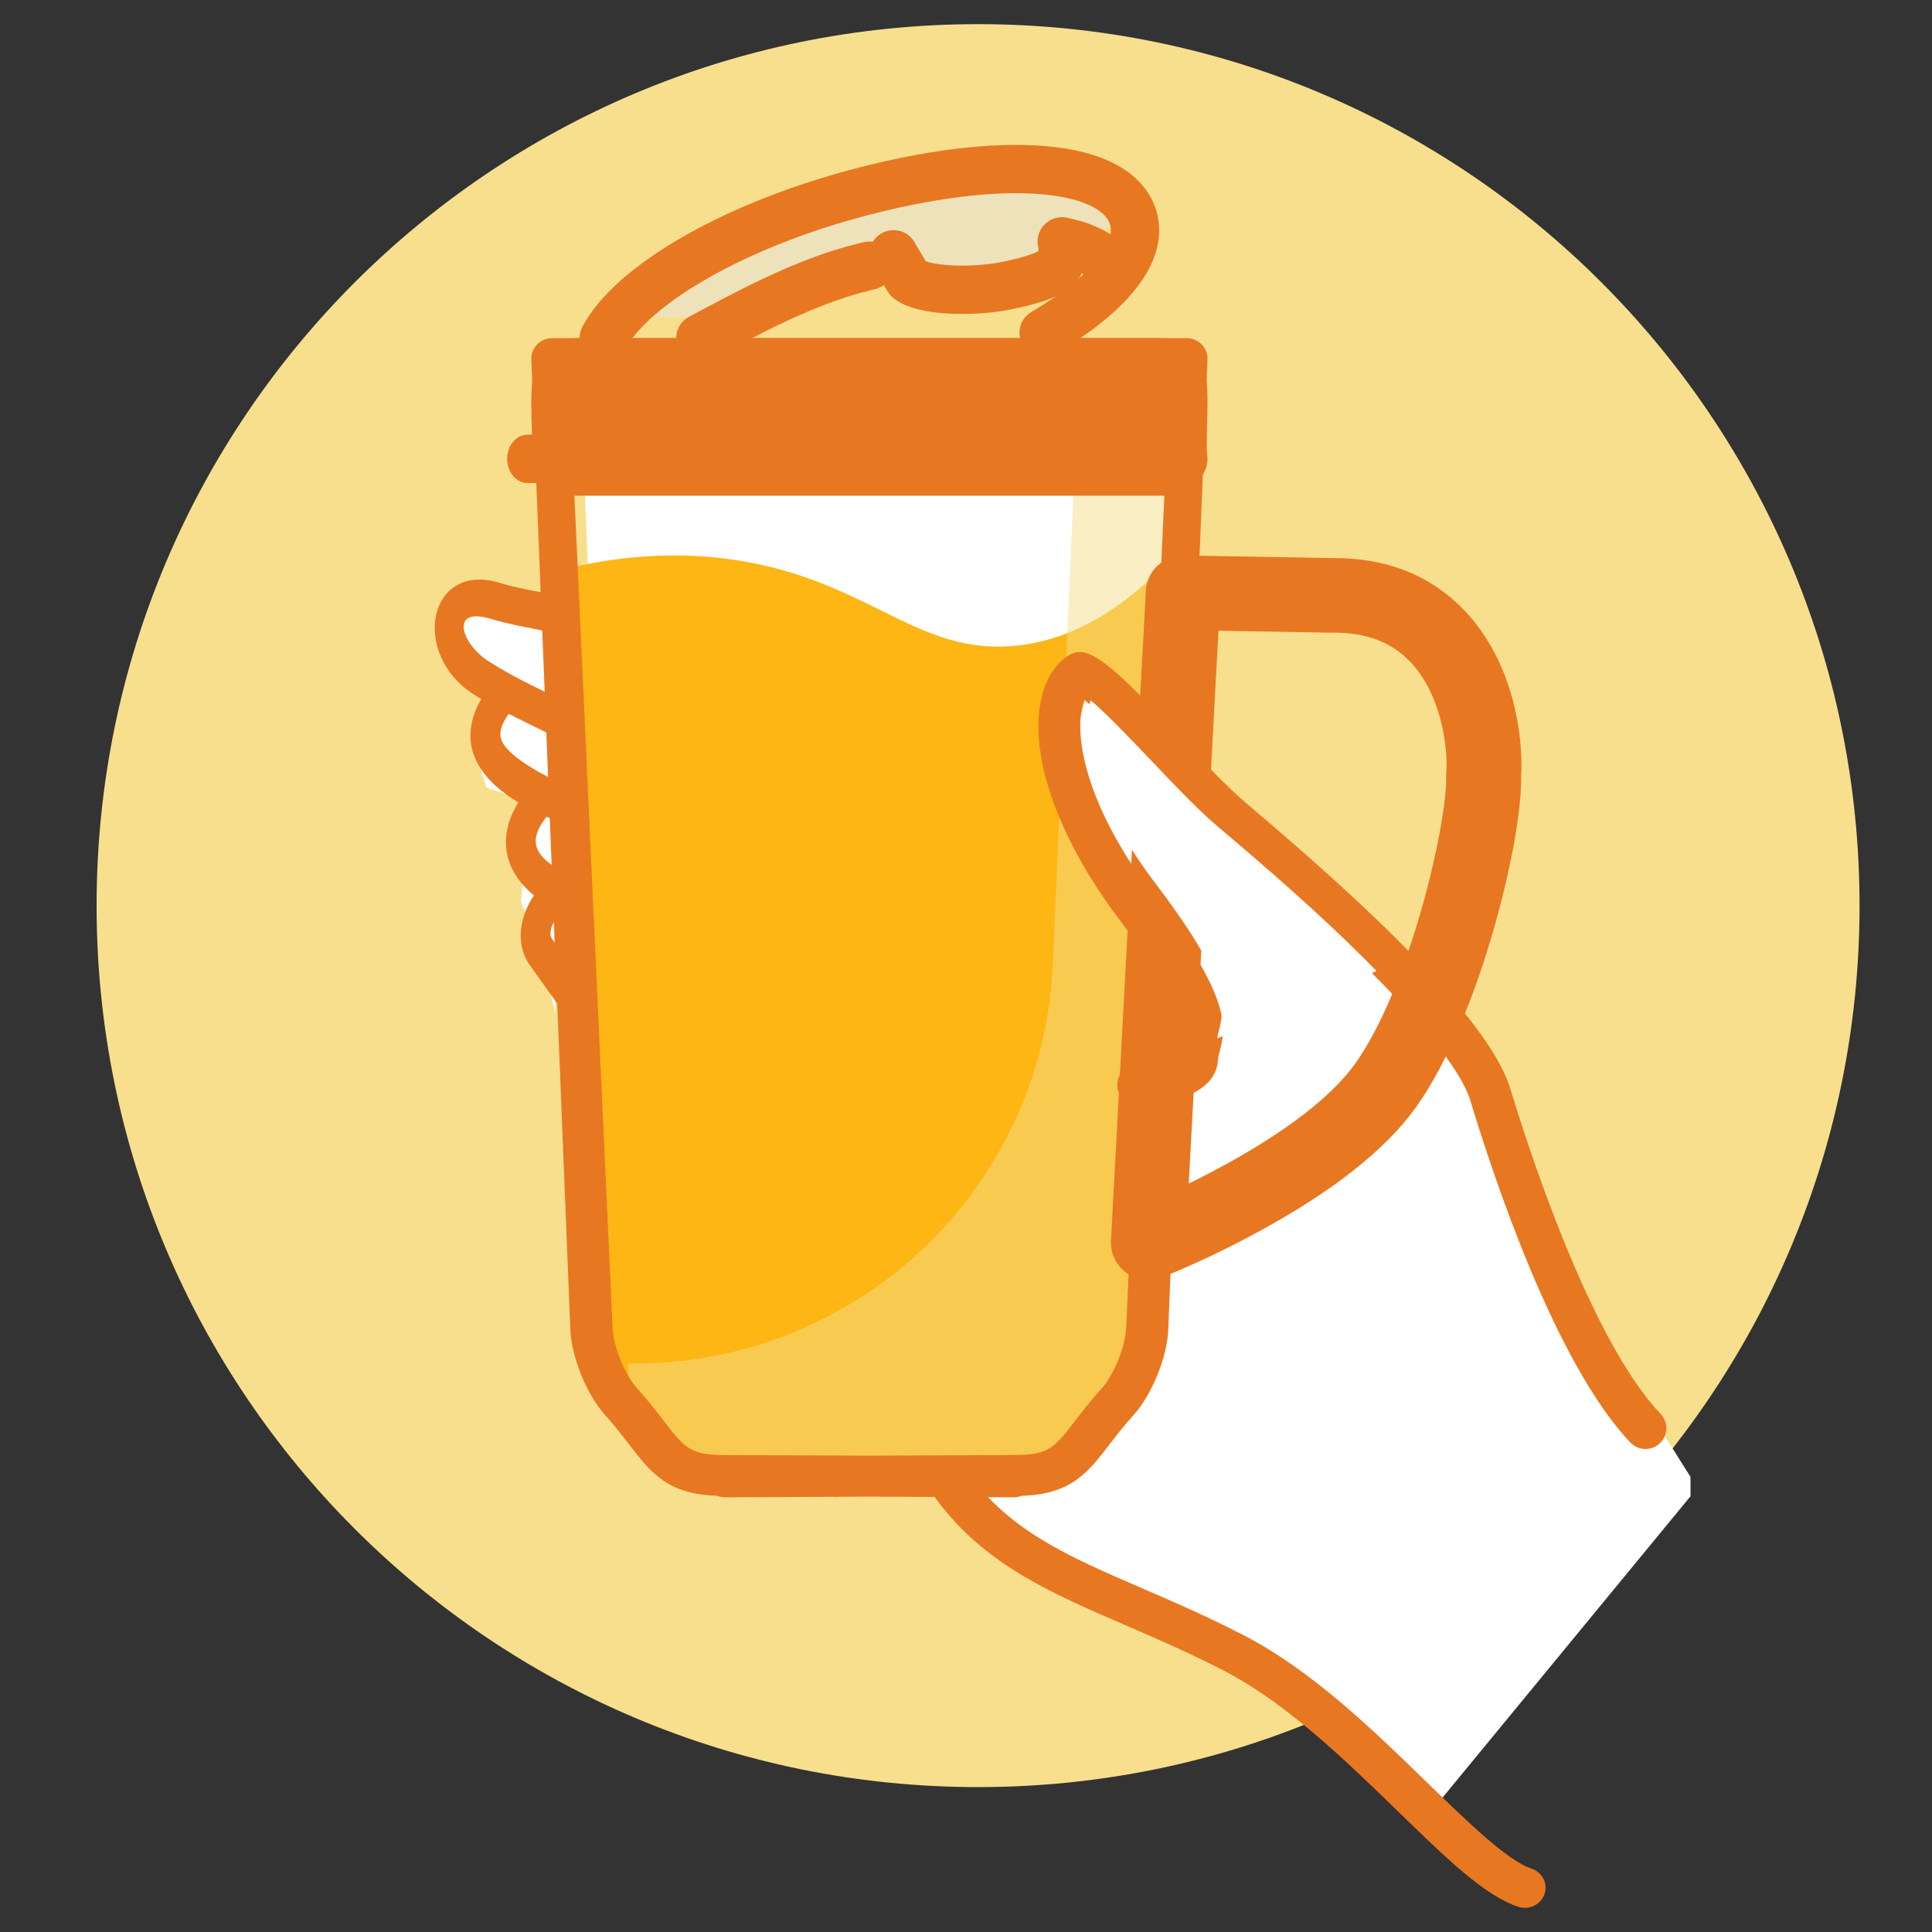
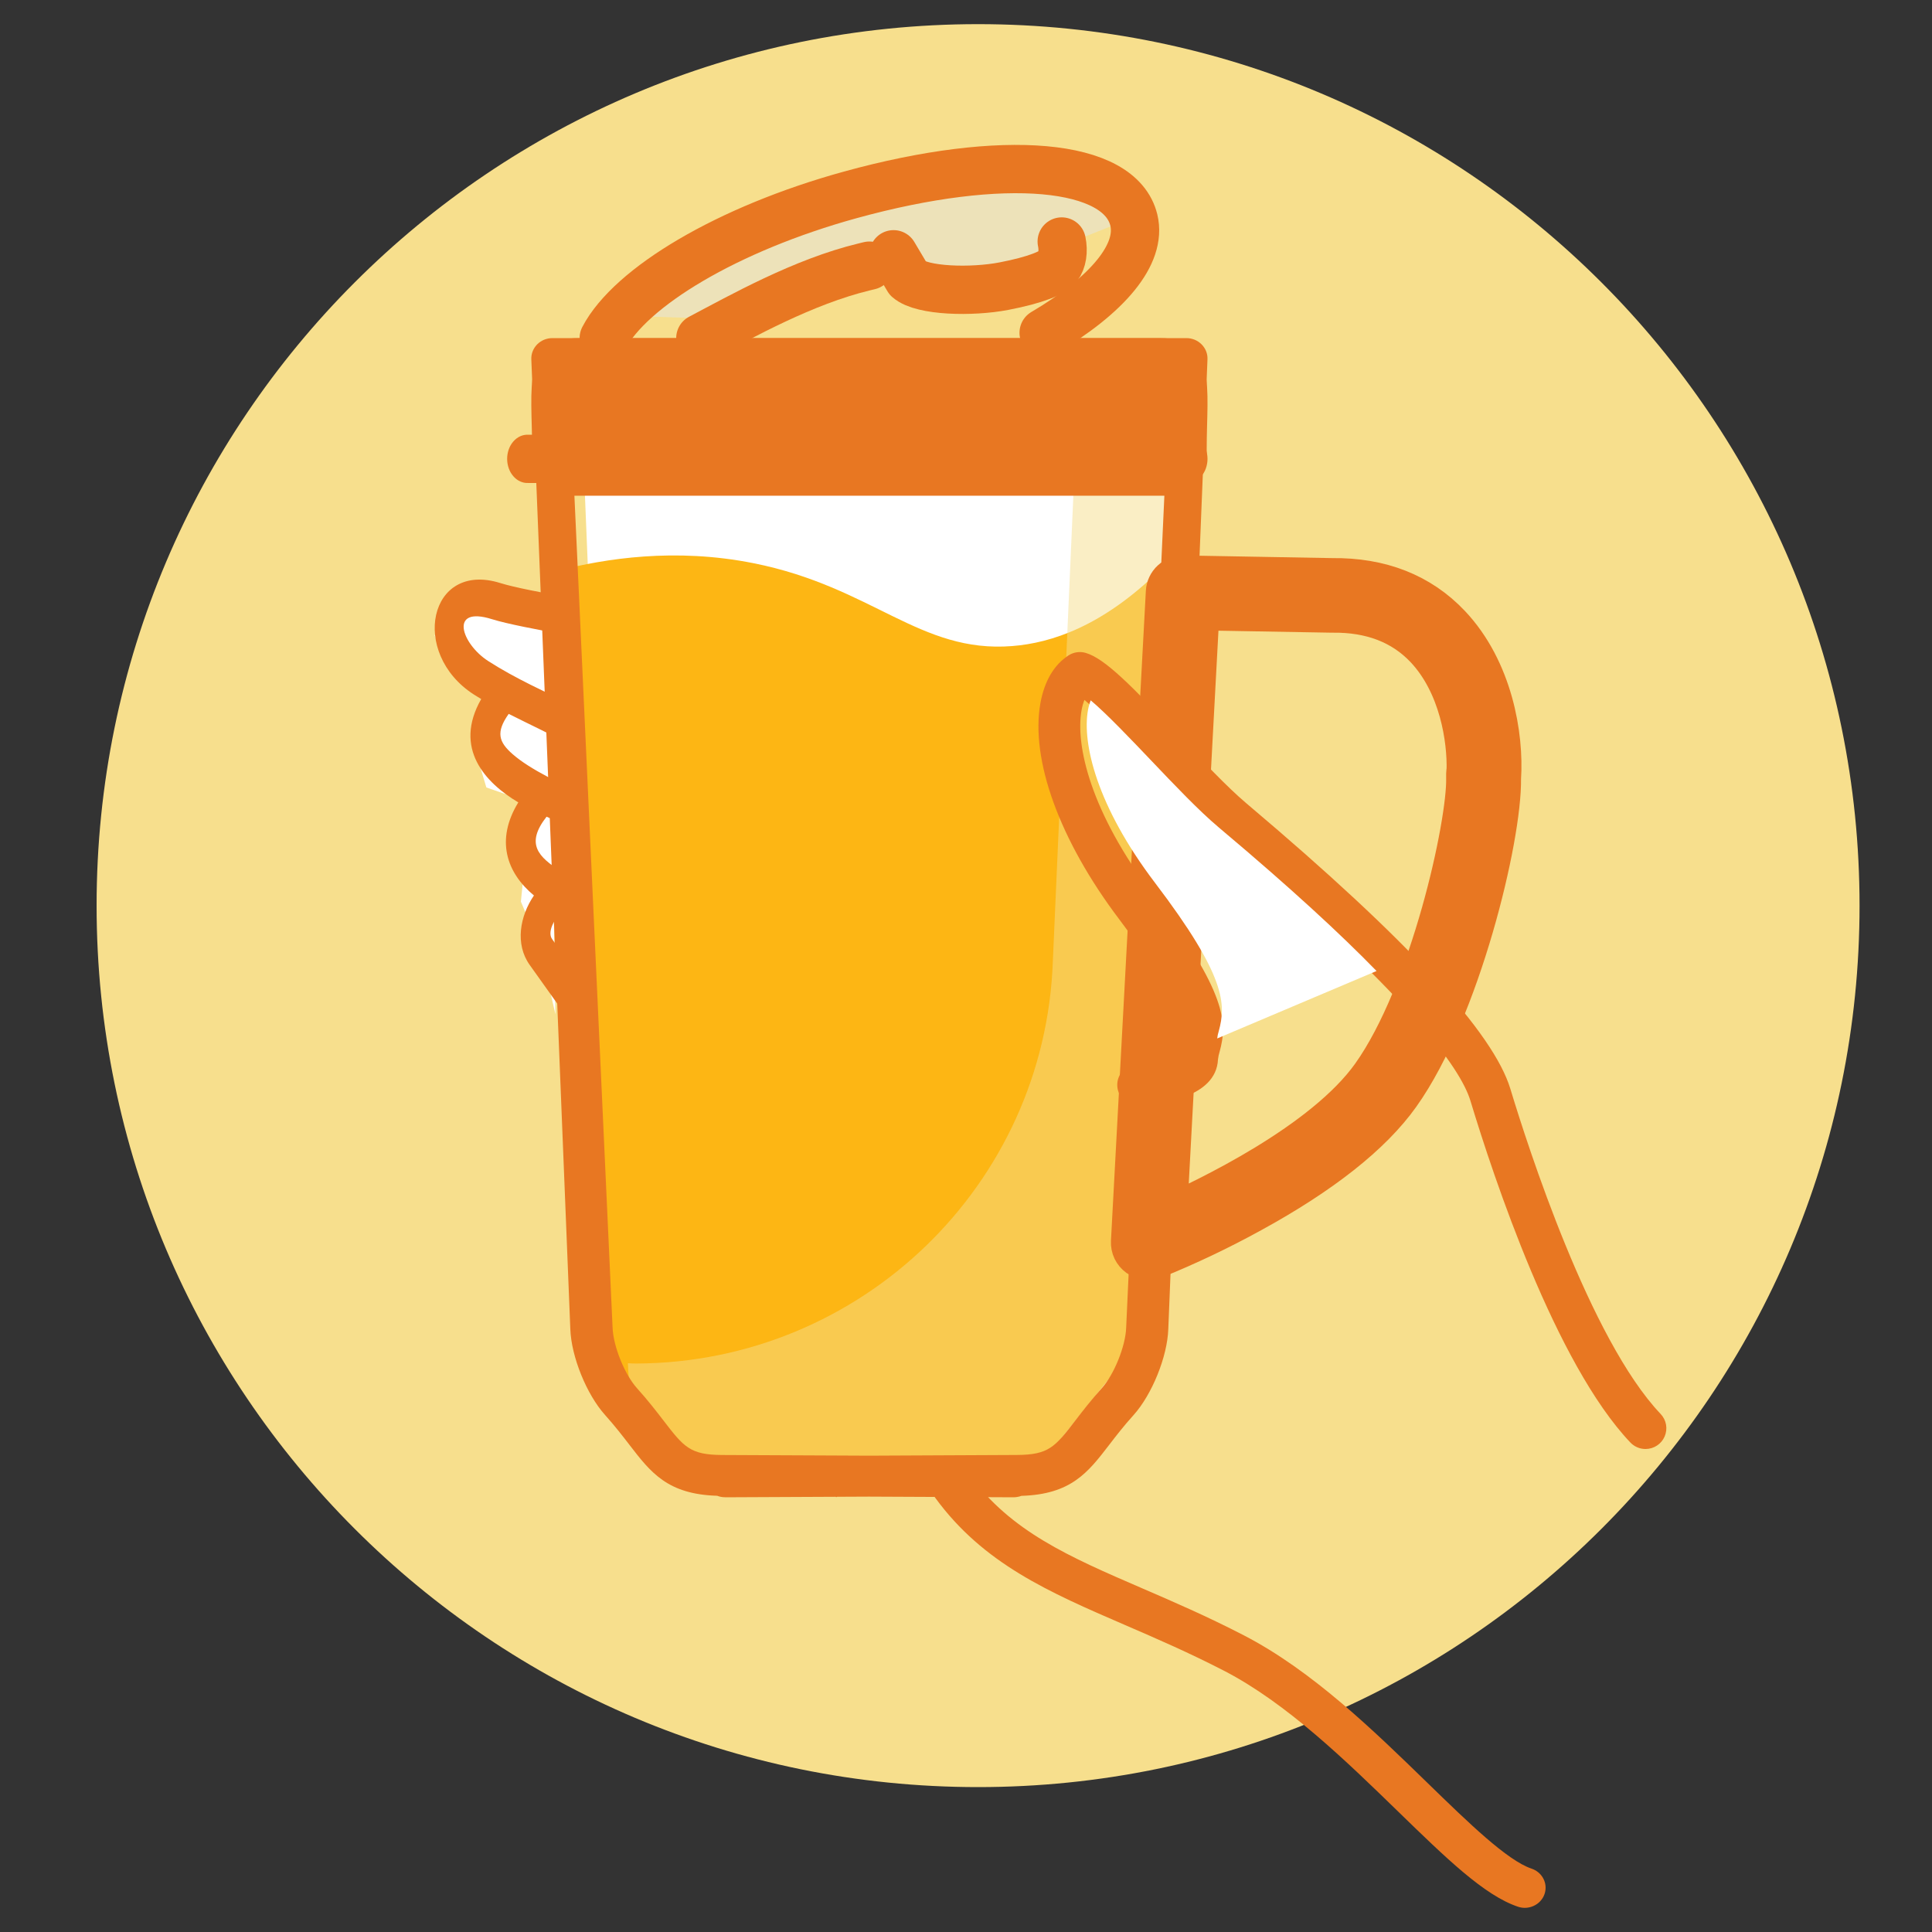
<svg xmlns="http://www.w3.org/2000/svg" width="80" height="80" viewBox="0 0 80 80" fill="none">
  <rect x="0" y="0" width="80" height="80" fill="#333333" stroke="none" />
  <path d="M40.5 74C60.658 74 77 57.658 77 37.5C77 17.342 60.658 1 40.5 1C20.342 1 4 17.342 4 37.5C4 57.658 20.342 74 40.5 74Z" fill="#F7DF8D" />
  <path d="M42.569 60.942L30.205 61C29.047 61.006 27.932 60.567 27.093 59.773C26.255 58.98 25.757 57.894 25.705 56.743L24 15.119L49 15L47.025 55.041C46.94 57.432 44.974 60.934 42.569 60.942Z" fill="white" />
  <path d="M25 22L25.367 34L30 32.875V22.792L26.765 22H25Z" fill="white" />
  <path d="M49.967 19H22.43C22.378 19 22.326 18.989 22.278 18.968C22.23 18.948 22.187 18.917 22.15 18.878C22.113 18.84 22.084 18.794 22.064 18.744C22.044 18.693 22.034 18.639 22.034 18.585C22.034 16.053 21.58 14 23.992 14H48.009C50.418 14 49.967 16.053 49.967 18.585V19Z" fill="#E87722" />
  <path d="M49.127 19.999H21.873C21.76 20.005 21.647 19.983 21.542 19.936C21.436 19.888 21.34 19.816 21.258 19.722C21.176 19.629 21.111 19.517 21.067 19.393C21.023 19.269 21 19.135 21 19C21 18.865 21.023 18.731 21.067 18.607C21.111 18.483 21.176 18.371 21.258 18.278C21.34 18.184 21.436 18.112 21.542 18.064C21.647 18.017 21.76 17.995 21.873 18.001H49.127C49.24 17.995 49.353 18.017 49.458 18.064C49.564 18.112 49.66 18.184 49.742 18.278C49.824 18.371 49.889 18.483 49.933 18.607C49.977 18.731 50 18.865 50 19C50 19.135 49.977 19.269 49.933 19.393C49.889 19.517 49.824 19.629 49.742 19.722C49.66 19.816 49.564 19.888 49.458 19.936C49.353 19.983 49.24 20.005 49.127 19.999Z" fill="#E87722" />
  <path d="M22.73 25.811L18.572 25L18 26.311L18.572 27.615L20.139 28.935L19.563 30.683L20.139 32.607L21.647 33.132L21.069 34.6L21.647 36.549L21.569 37.337L22.337 39.14L23 42L22.73 25.811Z" fill="white" />
  <path d="M32.875 54.427L39.183 47.105C37.102 44.23 35.587 41.627 33.992 36.149C31.476 27.516 30.456 27.601 23.545 26.311C22.205 26.062 21.023 25.842 20.368 25.638C18.574 25.077 19.107 26.658 20.214 27.371C22.499 28.843 25.026 29.467 27.143 31.479C29.161 33.401 31.593 40.877 32.416 44.02C33.093 46.623 31.703 46.658 30.858 45.472C30.322 44.718 29.409 43.402 28.474 42.057C27.618 40.82 26.757 39.59 25.892 38.367C24.235 36.043 22.423 38.271 22.858 38.879L27.916 45.976C28.614 48.19 30.071 52.496 31.611 53.724C31.987 54.029 32.416 54.267 32.877 54.425L32.875 54.427ZM40.096 46.046L40.781 45.252L40.792 45.238C41.046 44.942 41.432 44.954 41.652 45.263L45 49.958L44.078 51.028L41.13 46.892L32.598 56.796L35.546 60.931L34.626 62L31.288 57.323L31.278 57.308C31.171 57.142 31.12 56.947 31.131 56.751C31.142 56.555 31.215 56.367 31.34 56.213L31.833 55.639C31.51 55.473 31.206 55.276 30.924 55.05C28.927 53.457 27.131 47.762 26.856 46.861L21.933 39.955C21.318 39.093 21.528 37.929 22.109 37.08C20.969 36.131 20.511 34.777 21.462 33.225C20.103 32.419 18.757 30.991 19.926 28.946C19.821 28.884 19.719 28.821 19.621 28.758C16.958 27.047 17.755 23.22 20.71 24.141C21.322 24.333 22.473 24.544 23.776 24.786C31.115 26.151 32.462 26.378 35.133 35.549C36.658 40.78 38.115 43.309 40.096 46.046ZM22.632 33.818C21.737 34.96 22.311 35.485 23.218 36.076C24.589 35.361 25.892 36.014 26.81 37.3L27.236 37.901C27.917 38.178 28.73 38.502 29.365 38.755C29.024 37.848 28.669 36.956 28.314 36.142C27.401 35.781 24.177 34.508 22.632 33.818ZM28.828 40.188C29.55 41.23 30.271 42.274 31 43.31C30.671 42.436 30.364 41.555 30.055 40.669C29.648 40.52 29.235 40.345 28.829 40.185L28.828 40.188ZM21.064 29.56C20.524 30.324 20.648 30.721 21.228 31.229C22.665 32.491 26.681 33.858 27.337 34.12C27.165 33.802 26.975 33.494 26.768 33.197C26.654 33.031 26.525 32.875 26.382 32.732C24.907 31.331 22.804 30.442 21.064 29.56Z" fill="#E87722" />
  <path d="M48 23.632C45.641 25.936 43.535 26.624 41.914 26.752C38.085 27.056 36.139 24.307 31.207 23.322C27.948 22.67 25.058 23.129 23.097 23.632L23.179 24.854L23.211 25.319L23 25.291L23.517 37.516L24.483 56.783C24.483 56.783 28.901 61.087 29.703 60.999C30.505 60.91 42.852 60.917 42.852 60.917L46.974 55.783L47.255 31.718C47.403 31.291 47.494 30.847 47.526 30.396L48 23.632Z" fill="#FDB614" />
  <path opacity="0.5" d="M49 15L47.309 54.238C47.223 56.63 45.259 60.93 42.857 60.941L30.508 61C29.352 61.007 28.238 60.567 27.4 59.773C26.562 58.979 26.065 57.892 26.014 56.742L26 56.447C26.119 56.456 26.241 56.462 26.36 56.461C35.661 56.416 43.268 49.063 43.596 39.801L44.688 15.021L49 15Z" fill="#F7DF8D" />
-   <path d="M70 61.155L66.745 55.989L62.962 47.715L61.291 42.763L52.844 34.513L47.163 29.253L45.19 28L44.505 30.593L45.719 34.055L48.709 38.914L50.349 41.504L49.442 43.544L47.933 45.633L47.355 52.627L46.687 56.692L43.802 60.476L40 61.155L42.728 63.91L46.549 66.618L55 70.586L59.267 75L70 61.957V61.155Z" fill="white" />
  <path d="M23.785 20.527L25.366 54.977C25.394 55.745 25.865 56.915 26.378 57.484C26.834 57.991 27.174 58.432 27.473 58.821C28.313 59.912 28.567 60.242 29.898 60.248L35.99 60.276L42.101 60.247C43.433 60.242 43.686 59.912 44.526 58.821C44.826 58.432 45.165 57.991 45.621 57.483C46.132 56.915 46.605 55.745 46.632 54.98L48.214 20.527H23.785ZM30.021 61.998C29.91 61.998 29.8 61.977 29.697 61.937C27.641 61.876 26.944 60.971 26.068 59.833C25.787 59.468 25.468 59.054 25.056 58.594C24.29 57.742 23.657 56.179 23.616 55.04L22.001 14.879C21.996 14.765 22.015 14.652 22.057 14.545C22.099 14.439 22.163 14.341 22.244 14.259C22.326 14.177 22.424 14.112 22.532 14.067C22.641 14.023 22.758 14 22.875 14H49.125C49.242 14 49.359 14.023 49.468 14.067C49.576 14.112 49.674 14.177 49.755 14.259C49.837 14.341 49.901 14.439 49.943 14.545C49.985 14.652 50.004 14.765 49.999 14.879L48.376 55.045C48.334 56.183 47.703 57.744 46.937 58.597C46.521 59.056 46.205 59.47 45.924 59.835C45.049 60.973 44.351 61.878 42.296 61.94C42.19 61.979 42.077 61.999 41.963 62L35.98 61.972L30.018 62L30.021 61.998Z" fill="#E87722" />
  <path d="M68.137 60C68.02 60 67.904 59.977 67.796 59.93C67.688 59.884 67.591 59.817 67.511 59.732C64.406 56.466 61.847 48.751 60.889 45.586C60.479 44.227 58.359 41.227 50.59 34.648L50.48 34.555C49.638 33.842 48.569 32.71 47.535 31.616C46.722 30.756 45.583 29.55 44.904 28.982C44.85 29.12 44.81 29.264 44.785 29.41C44.524 30.861 45.158 33.622 47.72 37.018C50.825 41.133 50.825 42.364 50.502 43.548C50.469 43.651 50.447 43.758 50.435 43.865C50.358 45.488 47.973 45.709 47.191 45.782C46.965 45.798 46.742 45.726 46.57 45.581C46.397 45.436 46.288 45.229 46.267 45.005C46.245 44.781 46.313 44.558 46.455 44.383C46.597 44.207 46.802 44.095 47.026 44.069C48.175 43.962 48.594 43.753 48.716 43.673C48.737 43.479 48.777 43.287 48.833 43.1C48.972 42.592 49.181 41.824 46.337 38.056C43.874 34.797 42.661 31.455 43.082 29.112C43.246 28.203 43.649 27.52 44.249 27.137C44.353 27.07 44.47 27.026 44.592 27.009C44.714 26.991 44.838 27 44.956 27.035C45.757 27.266 46.877 28.421 48.788 30.443C49.789 31.507 50.824 32.598 51.594 33.25L51.703 33.343C58.294 38.913 61.837 42.758 62.542 45.09C63.261 47.468 65.833 55.466 68.763 58.549C68.879 58.671 68.957 58.824 68.987 58.989C69.016 59.155 68.996 59.325 68.93 59.48C68.863 59.634 68.753 59.766 68.612 59.858C68.471 59.951 68.306 60 68.137 60Z" fill="#E87722" />
  <path d="M63.42 77.377C62.412 77.038 60.814 75.484 59.122 73.839C56.875 71.652 54.326 69.172 51.497 67.712C49.996 66.935 48.56 66.314 47.292 65.767C44.258 64.455 41.861 63.419 40.138 61.063L40.094 61H38C38.252 61.36 38.498 61.708 38.73 62.026C40.725 64.755 43.439 65.929 46.588 67.29C47.89 67.853 49.236 68.435 50.684 69.182C53.282 70.525 55.734 72.913 57.896 75.014C59.892 76.955 61.468 78.488 62.856 78.953C62.947 78.984 63.043 79 63.139 79C63.343 78.999 63.54 78.928 63.696 78.801C63.851 78.673 63.955 78.497 63.988 78.303C64.022 78.109 63.983 77.909 63.879 77.74C63.776 77.57 63.613 77.442 63.42 77.377Z" fill="#E87722" />
  <path d="M49 31.884L47.179 30L47 34.456C47 34.456 48.825 37.17 48.794 36.992C48.764 36.813 49 31.884 49 31.884Z" fill="white" />
  <path opacity="0.5" d="M29.626 13.189L36.204 10.687L41.546 11.557L44.614 9.921L47 8.971L45.057 7.358L41.086 7L36.16 7.711L26.302 11.536L24 14C24 14 25.052 12.977 25.575 13.041C26.098 13.105 29.626 13.189 29.626 13.189Z" fill="#E5E6E6" />
  <path d="M25 14C26.111 11.882 30.128 9.47 35.209 8.069C41.562 6.319 46.376 6.752 46.95 9.114C47.291 10.526 45.863 12.22 43.215 13.78" stroke="#E87722" stroke-width="2" stroke-linecap="round" stroke-linejoin="round" />
  <path d="M36 11L35.782 11.053C33.257 11.664 30.735 13.085 29 14" stroke="#E87722" stroke-width="2" stroke-linecap="round" stroke-linejoin="round" />
-   <path d="M46 11C45.513 10.481 44.819 10.162 44 10" stroke="#E87722" stroke-width="2" stroke-linecap="round" stroke-linejoin="round" />
  <path d="M37 10.529L37.607 11.55C38.19 12.055 40.236 12.104 41.564 11.85C42.892 11.595 43.609 11.291 43.798 11.043C43.987 10.795 44.047 10.403 43.963 10" stroke="#E87722" stroke-width="2" stroke-linecap="round" stroke-linejoin="round" />
  <path d="M47.537 52C47.425 51.998 47.317 51.961 47.227 51.896C47.152 51.842 47.093 51.771 47.053 51.689C47.014 51.607 46.996 51.517 47.001 51.426L48.446 24.516C48.453 24.376 48.515 24.244 48.619 24.148C48.722 24.052 48.86 23.999 49.002 24L55.158 24.11C57.128 24.085 58.732 24.716 59.931 25.984C61.637 27.788 62.101 30.471 61.983 32.232C62.02 34.655 60.303 41.776 57.828 45.253C56.683 46.861 54.634 48.481 51.738 50.066C50.448 50.776 49.117 51.409 47.751 51.963C47.683 51.989 47.61 52.002 47.537 52ZM49.507 25.099L48.136 50.615C50.05 49.777 54.918 47.447 56.929 44.623C59.391 41.167 60.922 34.147 60.882 32.229V32.061V32.04C60.883 31.996 60.888 31.953 60.899 31.911C60.934 30.6 60.601 28.285 59.134 26.729C58.149 25.691 56.817 25.175 55.161 25.198H55.144L49.507 25.099Z" fill="#E87722" stroke="#E87722" stroke-width="2" stroke-miterlimit="10" />
  <path d="M50.402 43C50.413 42.899 50.434 42.799 50.465 42.702C50.771 41.589 50.771 40.43 47.83 36.56C45.404 33.367 44.804 30.771 45.051 29.403C45.075 29.265 45.113 29.13 45.164 29C45.806 29.535 46.885 30.669 47.656 31.479C48.635 32.508 49.647 33.572 50.445 34.243L50.548 34.331C53.458 36.778 55.532 38.699 57 40.207L50.402 43Z" fill="white" />
</svg>